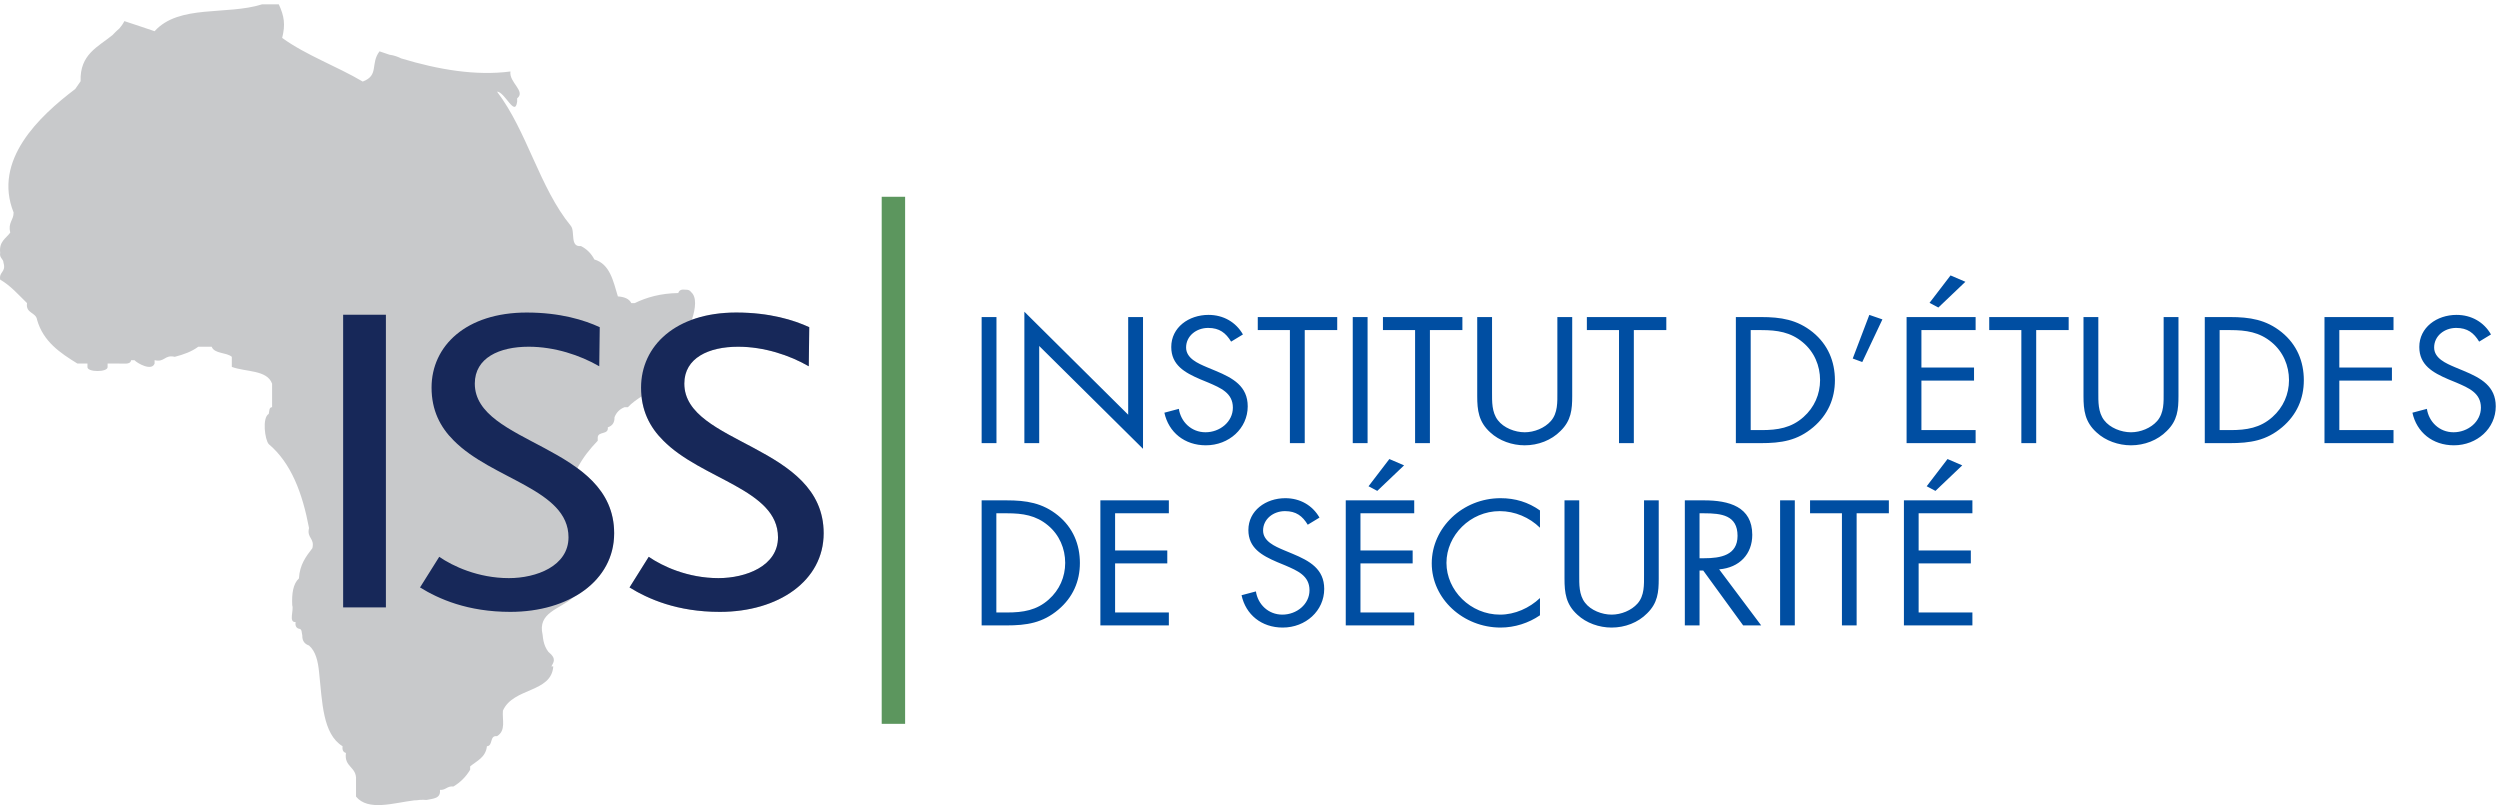
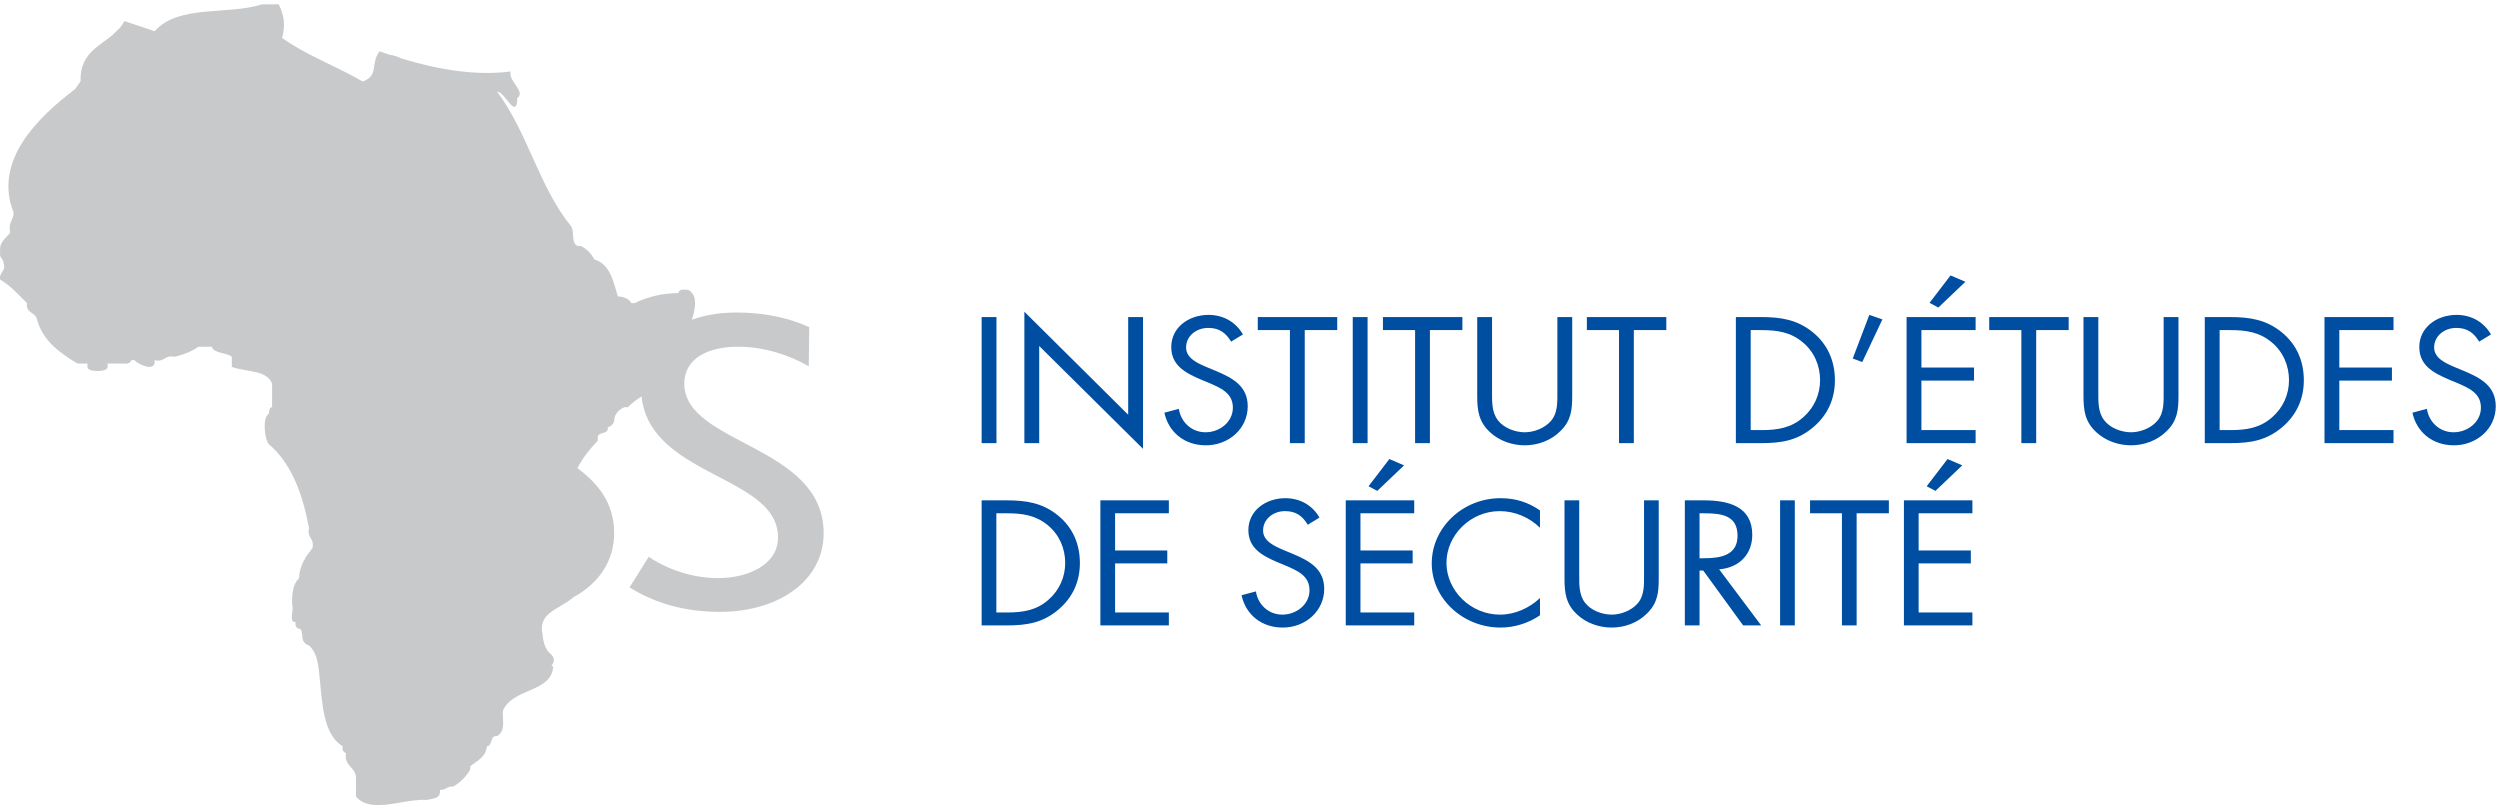
<svg xmlns="http://www.w3.org/2000/svg" width="354px" height="114px" viewBox="0 0 354 114" version="1.1">
  <title>logo-fr</title>
  <desc>Created with Sketch.</desc>
  <defs />
  <g id="Page-1" stroke="none" stroke-width="1" fill="none" fill-rule="evenodd">
    <g id="logo-fr">
      <g id="Layer_1">
        <path d="M275.77,65 L272.819,68.854 L274.059,69.51 L277.854,65.895 L275.77,65 Z M269.595,88.559 L279.292,88.559 L279.292,86.727 L271.679,86.727 L271.679,79.776 L279.07,79.776 L279.07,77.944 L271.679,77.944 L271.679,72.682 L279.292,72.682 L279.292,70.85 L269.595,70.85 L269.595,88.559 Z M262.899,72.682 L267.463,72.682 L267.463,70.85 L256.303,70.85 L256.303,72.682 L260.817,72.682 L260.817,88.559 L262.899,88.559 L262.899,72.682 Z M254.145,70.85 L252.061,70.85 L252.061,88.559 L254.145,88.559 L254.145,70.85 Z M240.655,80.785 L241.175,80.785 L246.831,88.558 L249.384,88.558 L243.433,80.619 C246.31,80.385 248.121,78.459 248.121,75.734 C248.121,71.742 244.822,70.849 241.275,70.849 L238.572,70.849 L238.572,88.558 L240.656,88.558 L240.656,80.785 L240.655,80.785 Z M240.655,72.682 L241.274,72.682 C243.78,72.682 246.036,72.963 246.036,75.875 C246.036,78.623 243.655,79.047 241.3,79.047 L240.655,79.047 L240.655,72.682 L240.655,72.682 Z M223.618,70.85 L221.534,70.85 L221.534,81.936 C221.534,83.956 221.731,85.577 223.37,87.057 C224.634,88.231 226.444,88.864 228.206,88.864 C230.091,88.864 231.95,88.161 233.239,86.844 C234.727,85.387 234.876,83.862 234.876,81.936 L234.876,70.85 L232.794,70.85 L232.794,81.395 C232.794,82.782 232.868,84.331 231.876,85.459 C231.007,86.445 229.544,87.031 228.206,87.031 C226.841,87.031 225.255,86.422 224.435,85.34 C223.568,84.213 223.619,82.711 223.619,81.395 L223.619,70.85 L223.618,70.85 Z M218.061,72.281 C216.399,71.107 214.565,70.543 212.481,70.543 C207.126,70.543 202.735,74.701 202.735,79.775 C202.735,84.8 207.2,88.863 212.481,88.863 C214.465,88.863 216.45,88.23 218.061,87.125 L218.061,84.684 C216.575,86.092 214.514,87.032 212.407,87.032 C208.216,87.032 204.819,83.604 204.819,79.704 C204.819,75.806 208.19,72.376 212.358,72.376 C214.514,72.376 216.575,73.271 218.061,74.726 L218.061,72.281 L218.061,72.281 Z M196.733,65 L193.784,68.854 L195.022,69.51 L198.817,65.895 L196.733,65 Z M190.559,88.559 L200.254,88.559 L200.254,86.727 L192.641,86.727 L192.641,79.776 L200.032,79.776 L200.032,77.944 L192.641,77.944 L192.641,72.682 L200.254,72.682 L200.254,70.85 L190.559,70.85 L190.559,88.559 Z M186.839,73.291 C185.847,71.553 184.087,70.543 182.003,70.543 C179.226,70.543 176.771,72.307 176.771,75.053 C176.771,77.59 178.656,78.647 180.837,79.586 L181.978,80.057 C183.714,80.809 185.425,81.512 185.425,83.58 C185.425,85.576 183.591,87.031 181.581,87.031 C179.573,87.031 178.108,85.552 177.837,83.744 L175.804,84.283 C176.398,87.031 178.63,88.863 181.632,88.863 C184.88,88.863 187.509,86.492 187.509,83.392 C187.509,80.572 185.45,79.421 183.021,78.412 L181.781,77.896 C180.515,77.355 178.853,76.65 178.853,75.123 C178.853,73.504 180.292,72.375 181.955,72.375 C183.543,72.375 184.434,73.08 185.178,74.301 L186.839,73.291 Z M155.813,88.559 L165.51,88.559 L165.51,86.727 L157.897,86.727 L157.897,79.776 L165.288,79.776 L165.288,77.944 L157.897,77.944 L157.897,72.682 L165.51,72.682 L165.51,70.85 L155.813,70.85 L155.813,88.559 Z M141.083,86.727 L141.083,72.682 L142.597,72.682 C144.804,72.682 146.689,72.963 148.399,74.397 C150.01,75.735 150.831,77.684 150.831,79.704 C150.831,81.677 150.036,83.534 148.499,84.895 C146.788,86.422 144.878,86.727 142.597,86.727 L141.083,86.727 Z M139,88.559 L142.472,88.559 C145.398,88.559 147.63,88.207 149.862,86.329 C151.921,84.591 152.913,82.311 152.913,79.729 C152.913,77.098 151.946,74.725 149.813,72.987 C147.606,71.202 145.324,70.85 142.522,70.85 L139,70.85 L139,88.559 L139,88.559 Z" id="Shape" fill="#004EA2" />
        <path d="M352.723,47.358 C351.723,45.606 349.948,44.588 347.848,44.588 C345.047,44.588 342.573,46.362 342.573,49.134 C342.573,51.691 344.473,52.756 346.673,53.703 L347.823,54.177 C349.573,54.934 351.298,55.645 351.298,57.727 C351.298,59.741 349.448,61.209 347.423,61.209 C345.398,61.209 343.923,59.717 343.648,57.893 L341.599,58.438 C342.199,61.209 344.449,63.055 347.474,63.055 C350.749,63.055 353.398,60.664 353.398,57.539 C353.398,54.697 351.324,53.538 348.875,52.518 L347.625,51.998 C346.35,51.453 344.674,50.743 344.674,49.204 C344.674,47.569 346.125,46.433 347.799,46.433 C349.399,46.433 350.299,47.144 351.049,48.375 L352.723,47.358 Z M329.147,62.749 L338.922,62.749 L338.922,60.901 L331.248,60.901 L331.248,53.893 L338.697,53.893 L338.697,52.046 L331.248,52.046 L331.248,46.742 L338.922,46.742 L338.922,44.894 L329.147,44.894 L329.147,62.749 Z M314.299,60.901 L314.299,46.742 L315.822,46.742 C318.049,46.742 319.947,47.025 321.674,48.471 C323.299,49.82 324.123,51.785 324.123,53.822 C324.123,55.81 323.322,57.681 321.773,59.054 C320.048,60.593 318.123,60.902 315.822,60.902 L314.299,60.902 L314.299,60.901 Z M312.197,62.749 L315.697,62.749 C318.648,62.749 320.898,62.394 323.148,60.499 C325.222,58.747 326.222,56.451 326.222,53.845 C326.222,51.194 325.247,48.802 323.097,47.05 C320.872,45.251 318.572,44.895 315.747,44.895 L312.196,44.895 L312.196,62.749 L312.197,62.749 Z M297.123,44.895 L295.023,44.895 L295.023,56.071 C295.023,58.107 295.222,59.741 296.873,61.232 C298.148,62.418 299.973,63.056 301.748,63.056 C303.648,63.056 305.523,62.345 306.824,61.019 C308.324,59.552 308.472,58.013 308.472,56.071 L308.472,44.895 L306.372,44.895 L306.372,55.526 C306.372,56.923 306.448,58.485 305.448,59.622 C304.573,60.618 303.096,61.21 301.747,61.21 C300.372,61.21 298.772,60.593 297.948,59.505 C297.073,58.368 297.122,56.852 297.122,55.526 L297.122,44.895 L297.123,44.895 Z M288.324,46.742 L292.924,46.742 L292.924,44.894 L281.674,44.894 L281.674,46.742 L286.223,46.742 L286.223,62.749 L288.325,62.749 L288.325,46.742 L288.324,46.742 Z M276.197,39 L273.222,42.883 L274.472,43.546 L278.298,39.9 L276.197,39 Z M269.973,62.749 L279.748,62.749 L279.748,60.901 L272.072,60.901 L272.072,53.893 L279.523,53.893 L279.523,52.046 L272.072,52.046 L272.072,46.742 L279.748,46.742 L279.748,44.894 L269.973,44.894 L269.973,62.749 Z M264.697,44.588 L262.347,50.767 L263.697,51.265 L266.549,45.227 L264.697,44.588 Z M247.899,60.901 L247.899,46.742 L249.424,46.742 C251.649,46.742 253.549,47.025 255.274,48.471 C256.899,49.82 257.723,51.785 257.723,53.822 C257.723,55.81 256.924,57.681 255.375,59.054 C253.648,60.593 251.725,60.902 249.424,60.902 L247.899,60.902 L247.899,60.901 Z M245.799,62.749 L249.299,62.749 C252.25,62.749 254.5,62.394 256.75,60.499 C258.824,58.747 259.824,56.451 259.824,53.845 C259.824,51.194 258.847,48.802 256.699,47.05 C254.474,45.251 252.174,44.895 249.349,44.895 L245.798,44.895 L245.798,62.749 L245.799,62.749 Z M231.35,46.742 L235.95,46.742 L235.95,44.894 L224.7,44.894 L224.7,46.742 L229.251,46.742 L229.251,62.749 L231.351,62.749 L231.351,46.742 L231.35,46.742 Z M211.274,44.895 L209.174,44.895 L209.174,56.071 C209.174,58.107 209.375,59.741 211.024,61.232 C212.299,62.418 214.126,63.056 215.899,63.056 C217.799,63.056 219.674,62.345 220.975,61.019 C222.475,59.552 222.625,58.013 222.625,56.071 L222.625,44.895 L220.523,44.895 L220.523,55.526 C220.523,56.923 220.599,58.485 219.599,59.622 C218.724,60.618 217.249,61.21 215.898,61.21 C214.523,61.21 212.923,60.593 212.099,59.505 C211.224,58.368 211.273,56.852 211.273,55.526 L211.273,44.895 L211.274,44.895 Z M202.475,46.742 L207.075,46.742 L207.075,44.894 L195.825,44.894 L195.825,46.742 L200.376,46.742 L200.376,62.749 L202.476,62.749 L202.476,46.742 L202.475,46.742 Z M193.649,44.895 L191.549,44.895 L191.549,62.747 L193.649,62.747 L193.649,44.895 Z M184.75,46.742 L189.35,46.742 L189.35,44.894 L178.1,44.894 L178.1,46.742 L182.651,46.742 L182.651,62.749 L184.751,62.749 L184.751,46.742 L184.75,46.742 Z M176,47.358 C175,45.606 173.225,44.588 171.125,44.588 C168.324,44.588 165.85,46.362 165.85,49.134 C165.85,51.691 167.75,52.756 169.95,53.703 L171.1,54.177 C172.85,54.934 174.575,55.645 174.575,57.727 C174.575,59.741 172.725,61.209 170.7,61.209 C168.677,61.209 167.2,59.717 166.927,57.893 L164.876,58.438 C165.476,61.209 167.726,63.055 170.751,63.055 C174.026,63.055 176.677,60.664 176.677,57.539 C176.677,54.697 174.601,53.538 172.152,52.518 L170.902,51.998 C169.627,51.453 167.951,50.743 167.951,49.204 C167.951,47.569 169.402,46.433 171.076,46.433 C172.678,46.433 173.576,47.144 174.326,48.375 L176,47.358 Z M145.051,62.749 L147.152,62.749 L147.152,48.992 L161.851,63.553 L161.851,44.895 L159.751,44.895 L159.751,58.724 L145.051,44.139 L145.051,62.749 Z M141.1,44.895 L139,44.895 L139,62.747 L141.1,62.747 L141.1,44.895 Z" id="Shape" fill="#004EA2" />
        <path d="M60.002,113.22 C60.058,113.22 60.11,113.223 60.16,113.229 C60.11,113.223 60.058,113.22 60.002,113.22 L60.002,113.22 Z M59.465,113.262 C59.539,113.253 59.615,113.245 59.684,113.24 C59.615,113.245 59.539,113.253 59.465,113.262 L59.465,113.262 Z M59.715,113.236 C59.794,113.228 59.87,113.222 59.944,113.222 C59.87,113.223 59.794,113.229 59.715,113.236 L59.715,113.236 Z M58.17,113.214 C58.175,113.218 58.181,113.223 58.187,113.229 C58.181,113.223 58.175,113.218 58.17,113.214 L58.17,113.214 Z M58.044,113.031 C58.049,113.045 58.053,113.056 58.056,113.07 C58.053,113.06 58.049,113.045 58.044,113.031 L58.044,113.031 Z M9.468,14.063 C9.658,13.854 9.842,13.64 10.021,13.421 C9.842,13.64 9.658,13.854 9.468,14.063 L9.468,14.063 Z M10.079,13.352 C10.261,13.126 10.438,12.896 10.609,12.662 C10.438,12.896 10.261,13.126 10.079,13.352 L10.079,13.352 Z M12.741,9.404 C12.305,10.11 11.869,10.815 11.415,11.503 C11.869,10.815 12.304,10.11 12.741,9.404 L12.741,9.404 Z M13.055,8.902 C12.979,9.021 12.905,9.139 12.833,9.257 C12.905,9.139 12.979,9.02 13.055,8.902 L13.055,8.902 Z M13.547,8.122 C13.547,8.121 13.548,8.12 13.549,8.119 C13.548,8.12 13.547,8.121 13.547,8.122 L13.547,8.122 Z M54.569,7.71 C54.52,7.708 54.468,7.707 54.42,7.708 C54.468,7.707 54.52,7.708 54.569,7.71 L54.569,7.71 Z M58.698,9.327 C58.505,9.228 58.316,9.125 58.131,9.016 C58.316,9.125 58.505,9.228 58.698,9.327 L58.698,9.327 Z M58.751,9.355 C58.972,9.463 59.2,9.562 59.443,9.645 C59.2,9.562 58.972,9.463 58.751,9.355 L58.751,9.355 Z M97.988,41.84 L97.988,41.816 L97.988,41.84 L97.988,41.84 Z M97.947,42.445 C97.969,42.327 97.981,42.215 97.988,42.11 C97.981,42.215 97.969,42.327 97.947,42.445 L97.947,42.445 Z M8.813,14.731 C8.971,14.583 9.12,14.424 9.269,14.267 C9.12,14.424 8.971,14.583 8.813,14.731 L8.813,14.731 Z M81.188,84.574 C79.224,86.315 76.083,86.702 76.836,89.899 C76.893,90.517 76.991,91.062 77.22,91.574 C77.332,91.832 77.478,92.079 77.664,92.319 C78.883,93.285 78.345,93.825 78.075,94.362 L78.345,94.362 C78.075,98.135 72.686,97.326 71.215,100.621 C71.153,101.263 71.269,101.969 71.241,102.617 C71.208,103.261 71.031,103.843 70.378,104.242 C69.281,104.096 69.849,105.615 68.949,105.667 C68.783,107.243 67.528,107.73 66.574,108.52 L66.574,108.996 C65.983,109.989 65.193,110.781 64.199,111.371 C63.299,111.266 63.147,111.908 62.295,111.848 C62.44,113.102 61.304,113.074 60.396,113.275 C60.342,113.254 60.279,113.243 60.217,113.235 C60.279,113.243 60.342,113.254 60.396,113.275 C60.099,113.245 59.778,113.248 59.448,113.265 C59.166,113.3 58.883,113.339 58.64,113.333 L58.638,113.333 L58.639,113.333 L58.636,113.333 L58.638,113.333 C55.762,113.683 52.131,114.899 50.413,112.796 L50.413,112.323 L50.413,110.421 C50.535,108.557 48.694,108.655 48.985,106.618 C48.616,106.512 48.433,106.22 48.51,105.668 C45.664,103.918 45.637,99.352 45.184,95.21 C45.032,93.618 44.695,92.213 43.758,91.406 C43.172,91.199 42.782,90.796 42.806,89.981 C42.7,89.611 42.794,89.045 42.33,89.031 C41.961,88.925 41.778,88.633 41.855,88.079 C40.824,88.16 41.64,86.393 41.38,85.703 C41.3,84.04 41.506,82.659 42.33,81.9 C42.439,79.946 43.338,78.786 44.234,77.621 C44.578,76.168 43.413,76.224 43.758,74.77 C42.829,69.833 41.234,65.568 38.053,62.885 C37.507,62.285 37.098,59.139 38.053,58.608 C38.158,58.239 38.067,57.668 38.528,57.656 L38.528,54.33 C37.819,52.344 34.779,52.691 32.825,51.953 L32.825,50.526 C32.056,49.868 30.373,50.125 29.973,49.1 L28.069,49.1 C27.162,49.779 26.007,50.204 24.743,50.526 C23.289,50.183 23.345,51.347 21.89,51.001 L21.89,51.478 C21.49,52.597 19.441,51.447 19.039,51.001 L18.564,51.001 C18.475,51.707 17.415,51.438 16.663,51.478 L15.236,51.478 L15.236,51.954 C15.313,52.733 12.305,52.733 12.384,51.954 L12.384,51.478 L10.958,51.478 C8.507,49.966 6.136,48.377 5.253,45.299 C5.106,44.177 3.602,44.414 3.828,42.921 C2.622,41.752 1.528,40.465 0.024,39.595 C-0.17,38.448 0.894,38.561 0.498,37.217 C0.474,36.609 -0.11,36.56 0.024,35.791 C-0.156,34.184 0.849,33.763 1.45,32.94 C1.106,31.487 1.937,31.207 1.926,30.086 C-1.027,22.7 5.51,16.495 10.651,12.605 C10.652,12.605 10.653,12.603 10.653,12.603 C10.916,12.247 11.166,11.88 11.413,11.506 L11.414,11.506 C11.277,7.69 13.896,6.632 15.922,4.974 C16.062,4.824 16.205,4.675 16.354,4.532 C16.432,4.457 16.51,4.385 16.589,4.311 C16.698,4.212 16.803,4.11 16.916,4.016 C17.18,3.707 17.419,3.373 17.613,2.991 C19.059,3.446 20.456,3.952 21.89,4.42 C25.344,0.587 32.107,2.195 37.104,0.615 L38.053,0.615 L38.528,0.615 L39.479,0.615 C40.248,2.282 40.433,3.476 39.954,5.369 C43.356,7.83 47.677,9.372 51.363,11.549 C53.724,10.656 52.398,9.034 53.739,7.27 C54.214,7.436 54.687,7.596 55.163,7.752 C55.319,7.773 55.463,7.799 55.606,7.83 C55.64,7.84 55.672,7.85 55.705,7.857 C55.812,7.885 55.916,7.913 56.019,7.946 C56.049,7.956 56.081,7.966 56.112,7.977 C56.215,8.014 56.318,8.051 56.419,8.092 C56.437,8.101 56.459,8.107 56.479,8.117 C56.592,8.165 56.705,8.217 56.814,8.272 L56.816,8.273 L56.819,8.273 L56.816,8.273 C62.085,9.866 67.383,10.764 72.279,10.122 C72.044,11.655 74.497,12.932 73.229,13.925 L73.229,14.4 C72.918,16.655 71.476,12.978 70.378,12.976 C74.626,18.548 76.401,26.598 80.835,31.99 C81.469,32.781 80.662,35.014 82.26,34.84 C83.099,35.27 83.731,35.904 84.161,36.741 C86.367,37.389 86.829,39.781 87.491,41.971 C88.375,42.037 89.078,42.284 89.391,42.921 L89.866,42.921 C91.577,42.096 93.548,41.533 96.044,41.496 C96.151,41.126 96.443,40.944 96.997,41.02 C97.106,41.014 97.203,41.015 97.292,41.026 C97.298,41.026 97.305,41.029 97.312,41.03 C97.392,41.042 97.468,41.059 97.531,41.085 C97.675,41.143 97.781,41.236 97.858,41.359 L97.858,41.36 L97.858,41.359 C98.669,42.041 98.52,43.63 97.965,45.276 C99.756,44.621 101.859,44.255 104.246,44.255 C109.009,44.255 112.411,45.324 114.589,46.33 L114.521,51.864 C111.799,50.291 108.193,49.096 104.518,49.096 C100.368,49.096 96.898,50.67 96.898,54.317 C96.898,62.995 116.63,62.932 116.63,75.51 C116.63,82.239 110.234,86.641 101.933,86.641 C95.877,86.641 91.794,84.818 89.141,83.182 L91.862,78.843 C93.768,80.164 97.374,81.862 101.729,81.862 C105.607,81.862 110.166,80.164 110.166,76.077 C110.166,69.285 99.347,67.901 93.904,62.367 C92.255,60.734 91.116,58.724 90.839,56.133 C90.153,56.595 89.464,57.055 88.916,57.656 L88.44,57.656 C87.756,57.921 87.28,58.397 87.015,59.084 C87.036,59.896 86.66,60.315 86.065,60.509 C86.209,61.605 84.69,61.036 84.638,61.933 L84.638,62.408 C83.533,63.557 82.529,64.805 81.76,66.288 C84.727,68.473 86.964,71.275 86.964,75.51 C86.964,79.487 84.73,82.651 81.188,84.574 Z" id="Combined-Shape" fill="#C8C9CB" fill-rule="nonzero" />
-         <rect id="Rectangle-path" fill="#5C965E" fill-rule="nonzero" x="124.849" y="27.863" width="3.315" height="74.632" />
-         <path d="M116.63,75.51 C116.63,62.932 96.898,62.995 96.898,54.317 C96.898,50.67 100.368,49.096 104.518,49.096 C108.193,49.096 111.799,50.291 114.521,51.864 L114.589,46.33 C112.411,45.324 109.009,44.255 104.246,44.255 C95.673,44.255 90.774,48.972 90.774,54.883 C90.774,58.09 91.999,60.48 93.904,62.367 C99.347,67.901 110.166,69.285 110.166,76.077 C110.166,80.164 105.607,81.862 101.729,81.862 C97.374,81.862 93.768,80.164 91.862,78.843 L89.141,83.182 C91.794,84.818 95.877,86.641 101.933,86.641 C110.234,86.641 116.63,82.239 116.63,75.51 L116.63,75.51 Z M86.964,75.51 C86.964,62.932 67.232,62.995 67.232,54.317 C67.232,50.67 70.702,49.096 74.852,49.096 C78.527,49.096 82.133,50.291 84.855,51.864 L84.923,46.33 C82.745,45.324 79.343,44.255 74.58,44.255 C66.007,44.255 61.108,48.972 61.108,54.883 C61.108,58.09 62.333,60.48 64.238,62.367 C69.681,67.901 80.5,69.285 80.5,76.077 C80.5,80.164 75.941,81.862 72.063,81.862 C67.708,81.862 64.102,80.164 62.197,78.843 L59.475,83.182 C62.128,84.818 66.211,86.641 72.267,86.641 C80.568,86.641 86.964,82.239 86.964,75.51 L86.964,75.51 Z M54.644,44.568 L48.588,44.568 L48.588,86.011 L54.644,86.011 L54.644,44.568 L54.644,44.568 Z" id="Shape" fill="#172859" fill-rule="nonzero" />
      </g>
    </g>
  </g>
</svg>